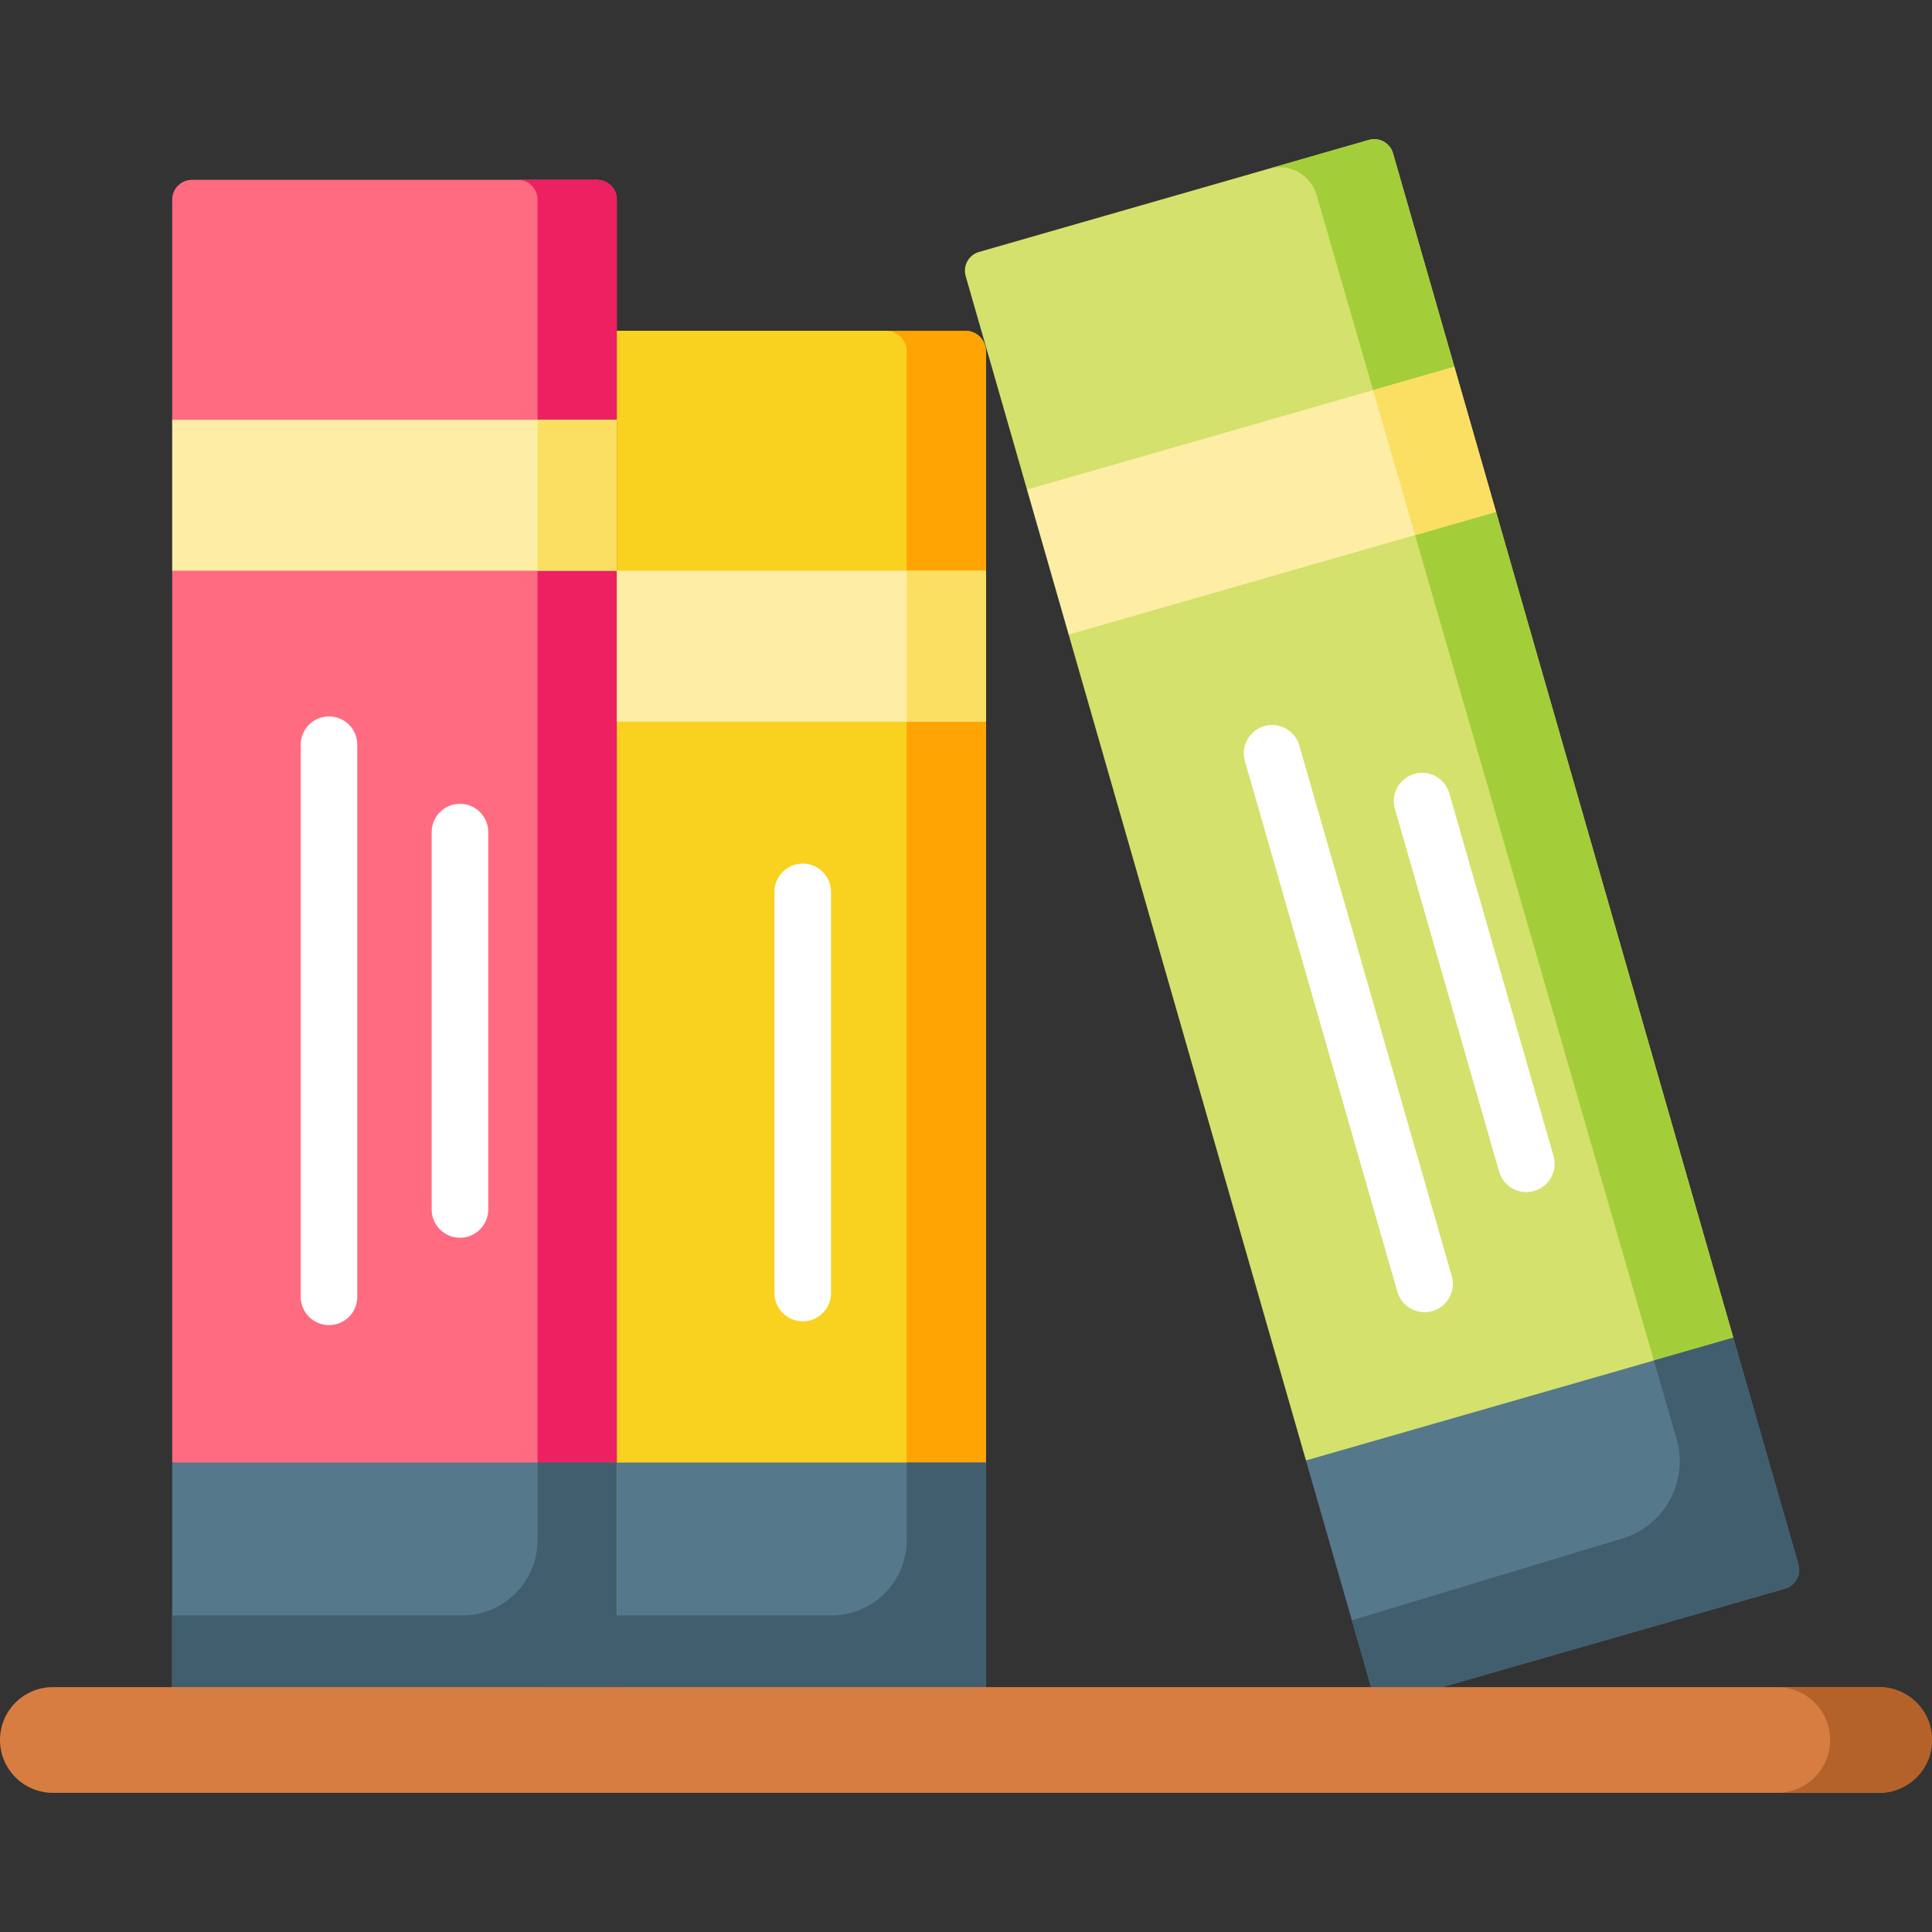
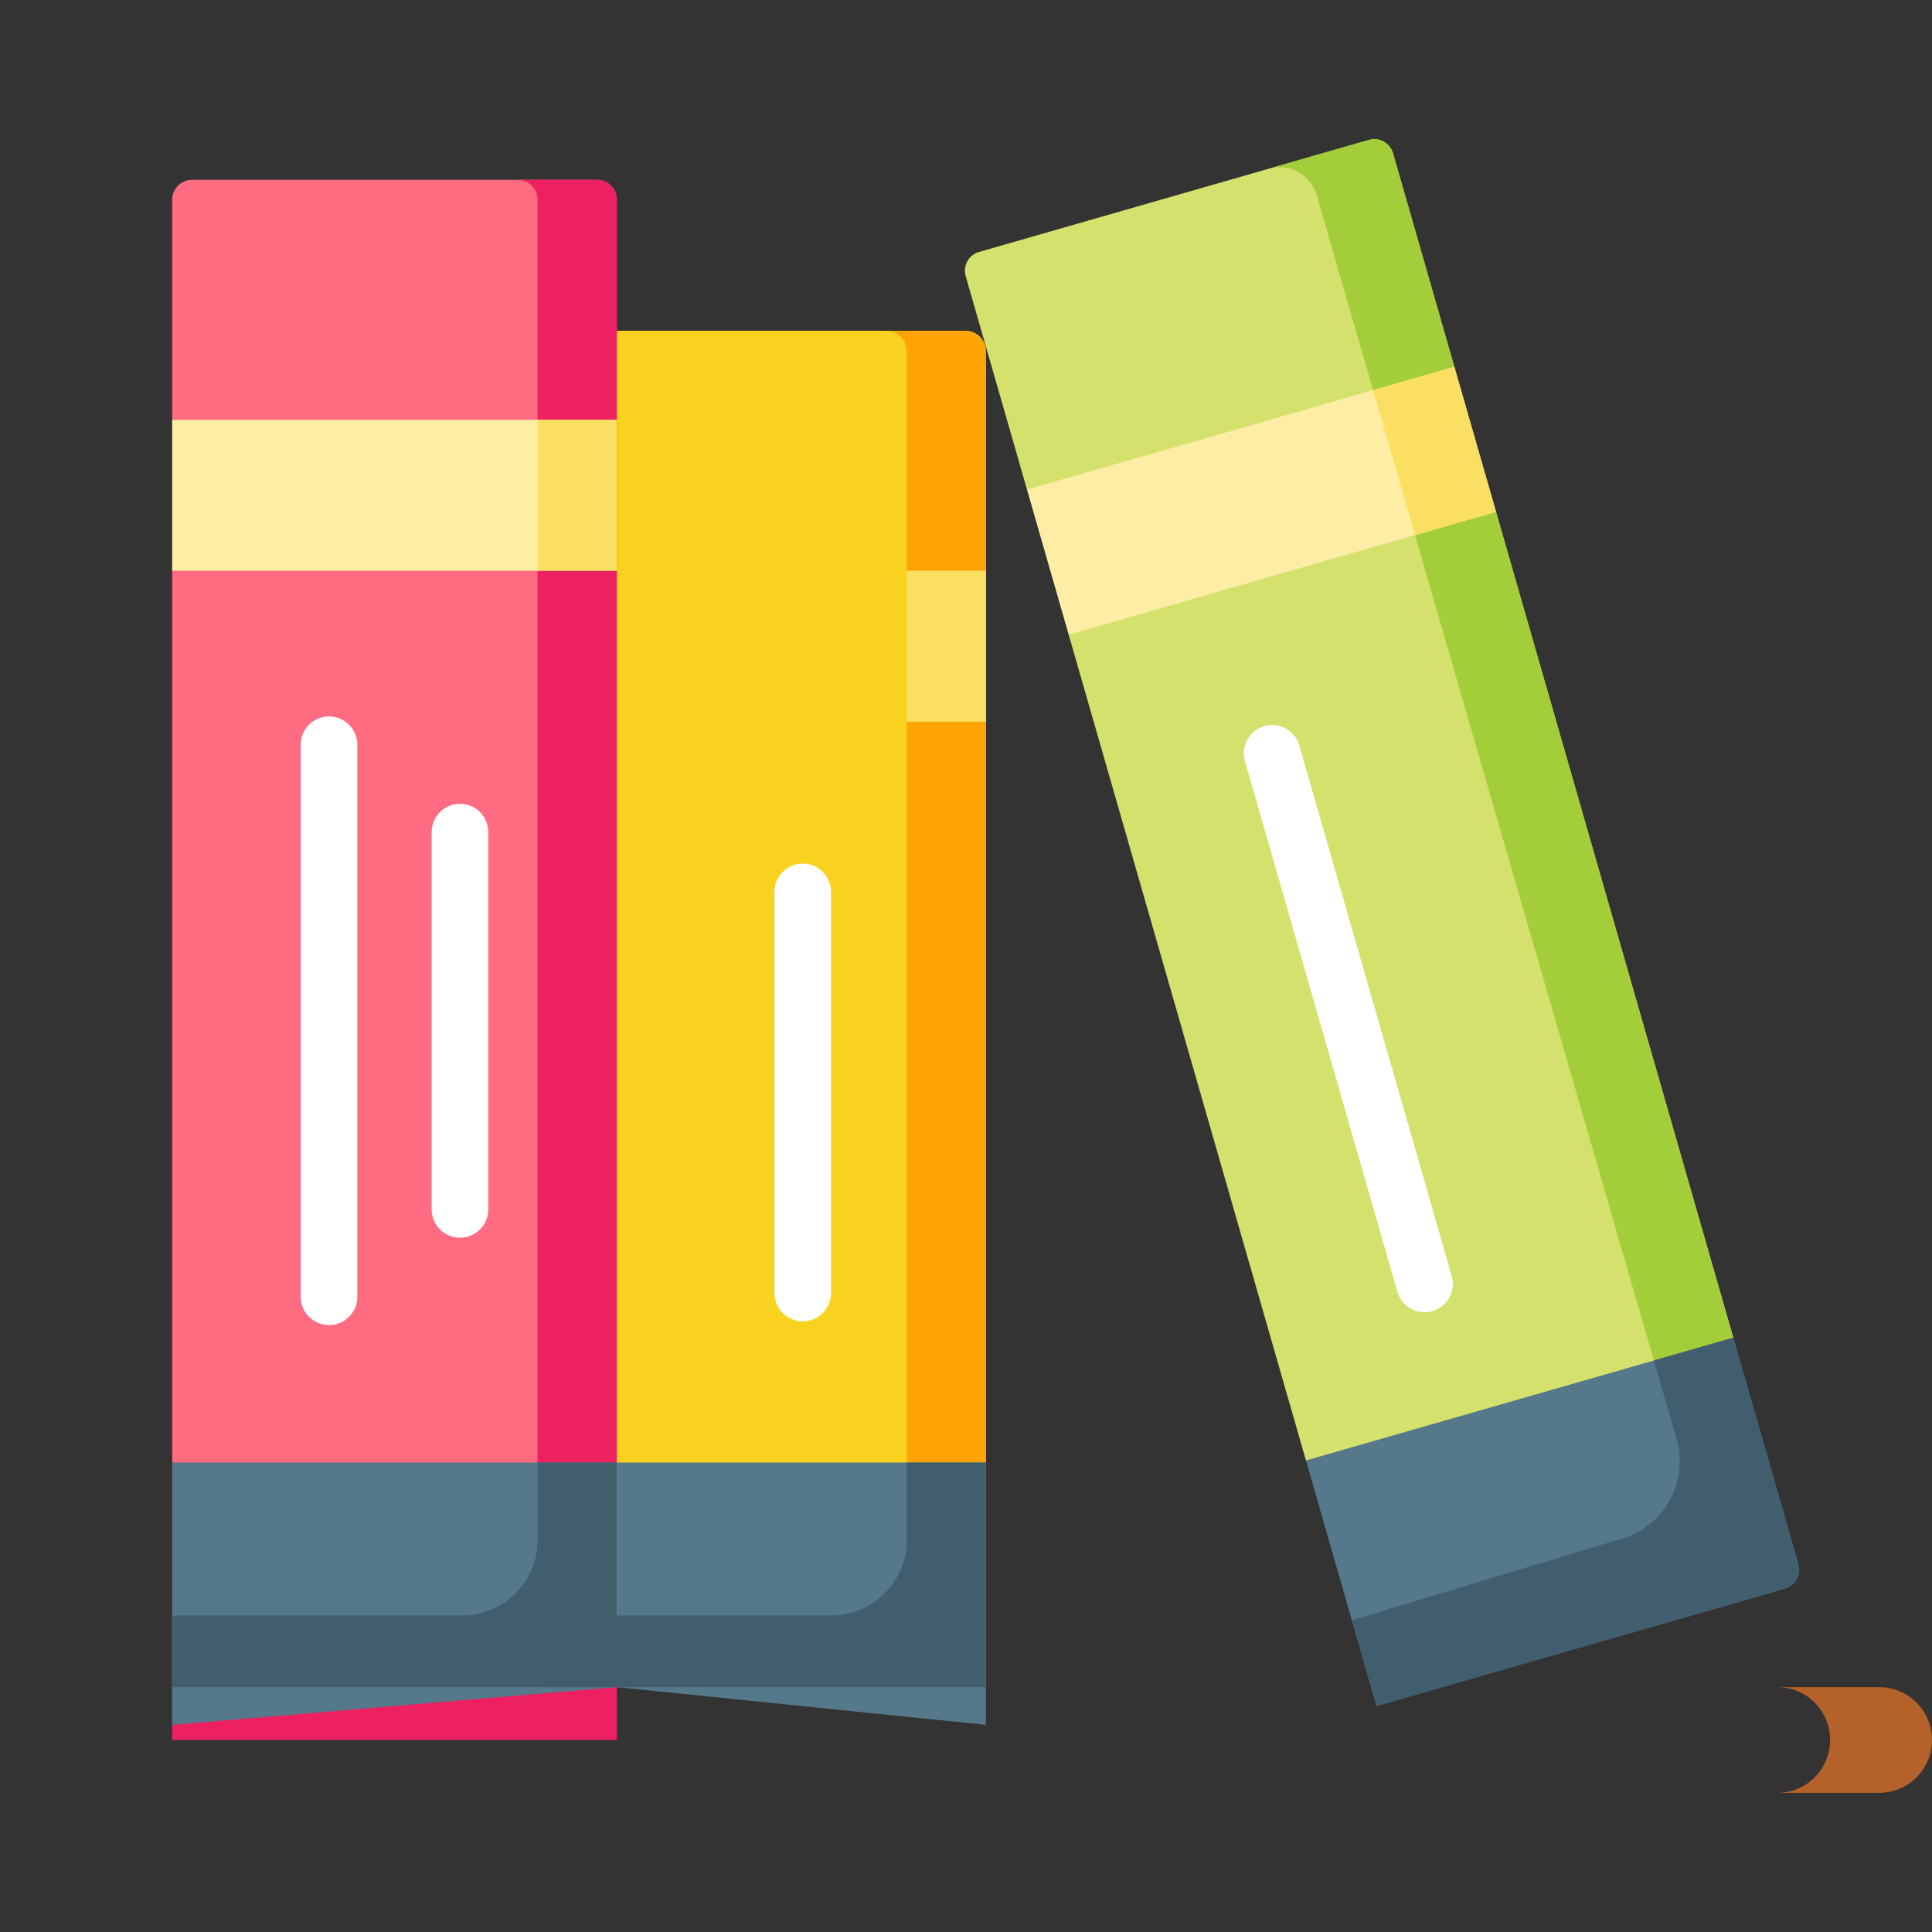
<svg xmlns="http://www.w3.org/2000/svg" id="Layer_1" enable-background="new 0 0 512 512" height="20" viewBox="0 0 512 512" width="20">
  <rect x="0" y="0" width="512" height="512" fill="#333333" stroke="none" />
  <g>
    <g>
      <path d="m163.46 52.897v58.35l-10 20 10 20v246.35l-117.83-10v-236.35l10-20-10-20v-58.35c0-2.89 2.34-5.24 5.23-5.24h107.36c2.89 0 5.24 2.35 5.24 5.24z" fill="#ff6b81" />
      <path d="m163.46 52.897v58.35l-10 20 10 20v309.87h-117.83v-33h76.85c11.03 0 19.98-8.95 19.98-19.98v-355.24c0-2.89-2.35-5.24-5.24-5.24h21c2.89 0 5.24 2.35 5.24 5.24z" fill="#ed2061" />
      <path d="m163.46 387.597v59.51l-117.83 10v-69.51z" fill="#56788b" />
      <path d="m45.63 111.247h117.83v40h-117.83z" fill="#fdeda5" />
      <path d="m142.46 111.247h21v40h-21z" fill="#fbdf63" />
      <path d="m142.46 387.597h21v59.51h-117.83v-18.99h76.85c11.03 0 19.98-8.95 19.98-19.98z" fill="#415e6f" />
      <g fill="#fff">
        <path d="m87.187 189.858c-4.142 0-7.5 3.358-7.5 7.5v146.312c0 4.142 3.358 7.5 7.5 7.5s7.5-3.358 7.5-7.5v-146.312c0-4.142-3.358-7.5-7.5-7.5z" />
        <path d="m121.897 213.014c-4.142 0-7.5 3.358-7.5 7.5v100c0 4.142 3.358 7.5 7.5 7.5s7.5-3.358 7.5-7.5v-100c0-4.142-3.357-7.5-7.5-7.5z" />
      </g>
    </g>
    <g>
      <path d="m459.34 354.497-19 13.13-28.89 19.97-65.36-.56-62.88-218.86 4.2-20.15-15.25-18.29-16.25-56.57c-.79-2.75.8-5.62 3.55-6.4l76.82-22.07 26.48-7.61c2.75-.79 5.61.79 6.4 3.54l16.26 56.58-4.73 18.34 15.77 20.09z" fill="#d4e16c" />
      <path d="m459.34 354.497-19 13.13-91.42-315.95c-1.56-5.41-7.22-8.54-12.64-6.98l26.48-7.61c2.75-.79 5.61.79 6.4 3.54l16.26 56.58-4.73 18.34 15.77 20.09z" fill="#a4ce39" />
      <path d="m396.46 135.637-21.46 6.17-91.79 26.37-11.05-38.44 91.72-26.34 21.54-6.19z" fill="#fdeda5" />
      <path d="m473.06 421.007-108.27 31.1-6.53-22.72-12.17-42.35 92.2-26.49 21.05-6.05 17.27 60.1c.78 2.75-.8 5.62-3.55 6.41z" fill="#56788b" />
      <path d="m473.06 421.007-108.27 31.1-6.53-22.72 71.68-21.67c11.21-3.39 17.61-15.17 14.36-26.42l-6.01-20.75 21.05-6.05 17.27 60.1c.78 2.75-.8 5.62-3.55 6.41z" fill="#415e6f" />
      <g fill="#fff">
        <path d="m344.333 197.561c-1.144-3.981-5.3-6.283-9.279-5.138-3.981 1.144-6.281 5.298-5.138 9.279l40.401 140.622c.945 3.29 3.945 5.431 7.205 5.431.686 0 1.383-.095 2.074-.293 3.981-1.144 6.281-5.298 5.138-9.279z" />
-         <path d="m411.701 306.343-27.614-96.112c-1.144-3.981-5.297-6.283-9.28-5.138-3.981 1.144-6.281 5.298-5.137 9.279l27.614 96.112c.945 3.29 3.945 5.431 7.205 5.431.686 0 1.383-.095 2.074-.293 3.982-1.143 6.282-5.298 5.138-9.279z" />
      </g>
    </g>
    <g>
      <path d="m261.29 93.137v353.97h-97.83v-359.45h92.35c3.03 0 5.48 2.45 5.48 5.48z" fill="#f9d11f" />
      <path d="m261.29 93.137v353.97h-21v-353.97c0-3.03-2.45-5.48-5.48-5.48h21c3.03 0 5.48 2.45 5.48 5.48z" fill="#ffa402" />
      <path d="m261.29 387.597v69.51l-97.83-10v-59.51z" fill="#56788b" />
      <path d="m240.29 387.597h21v59.51h-117.83v-18.99h76.85c11.03 0 19.98-8.95 19.98-19.98z" fill="#415e6f" />
-       <path d="m163.46 151.247h97.83v40h-97.83z" fill="#fdeda5" />
      <path d="m240.29 151.247h21v40h-21z" fill="#fbdf63" />
      <path d="m212.733 228.858c-4.142 0-7.5 3.358-7.5 7.5v106.312c0 4.142 3.358 7.5 7.5 7.5s7.5-3.358 7.5-7.5v-106.312c0-4.142-3.358-7.5-7.5-7.5z" fill="#fff" />
    </g>
-     <path d="m512 461.117c0 7.73-6.27 14-14 14h-484c-3.86 0-7.36-1.57-9.9-4.1-2.53-2.53-4.1-6.03-4.1-9.9 0-7.74 6.27-14.01 14-14.01h484c3.86 0 7.36 1.57 9.9 4.1 2.53 2.54 4.1 6.04 4.1 9.91z" fill="#d77d41" />
    <path d="m507.9 451.207c2.53 2.54 4.1 6.04 4.1 9.91 0 7.73-6.27 14-14 14h-27c7.73 0 14-6.27 14-14 0-3.87-1.57-7.37-4.1-9.91-2.54-2.53-6.04-4.1-9.9-4.1h27c3.86 0 7.36 1.57 9.9 4.1z" fill="#b5612a" />
    <path d="m375 141.807-11.12-38.41 21.54-6.19 11.04 38.43z" fill="#fbdf63" />
  </g>
</svg>